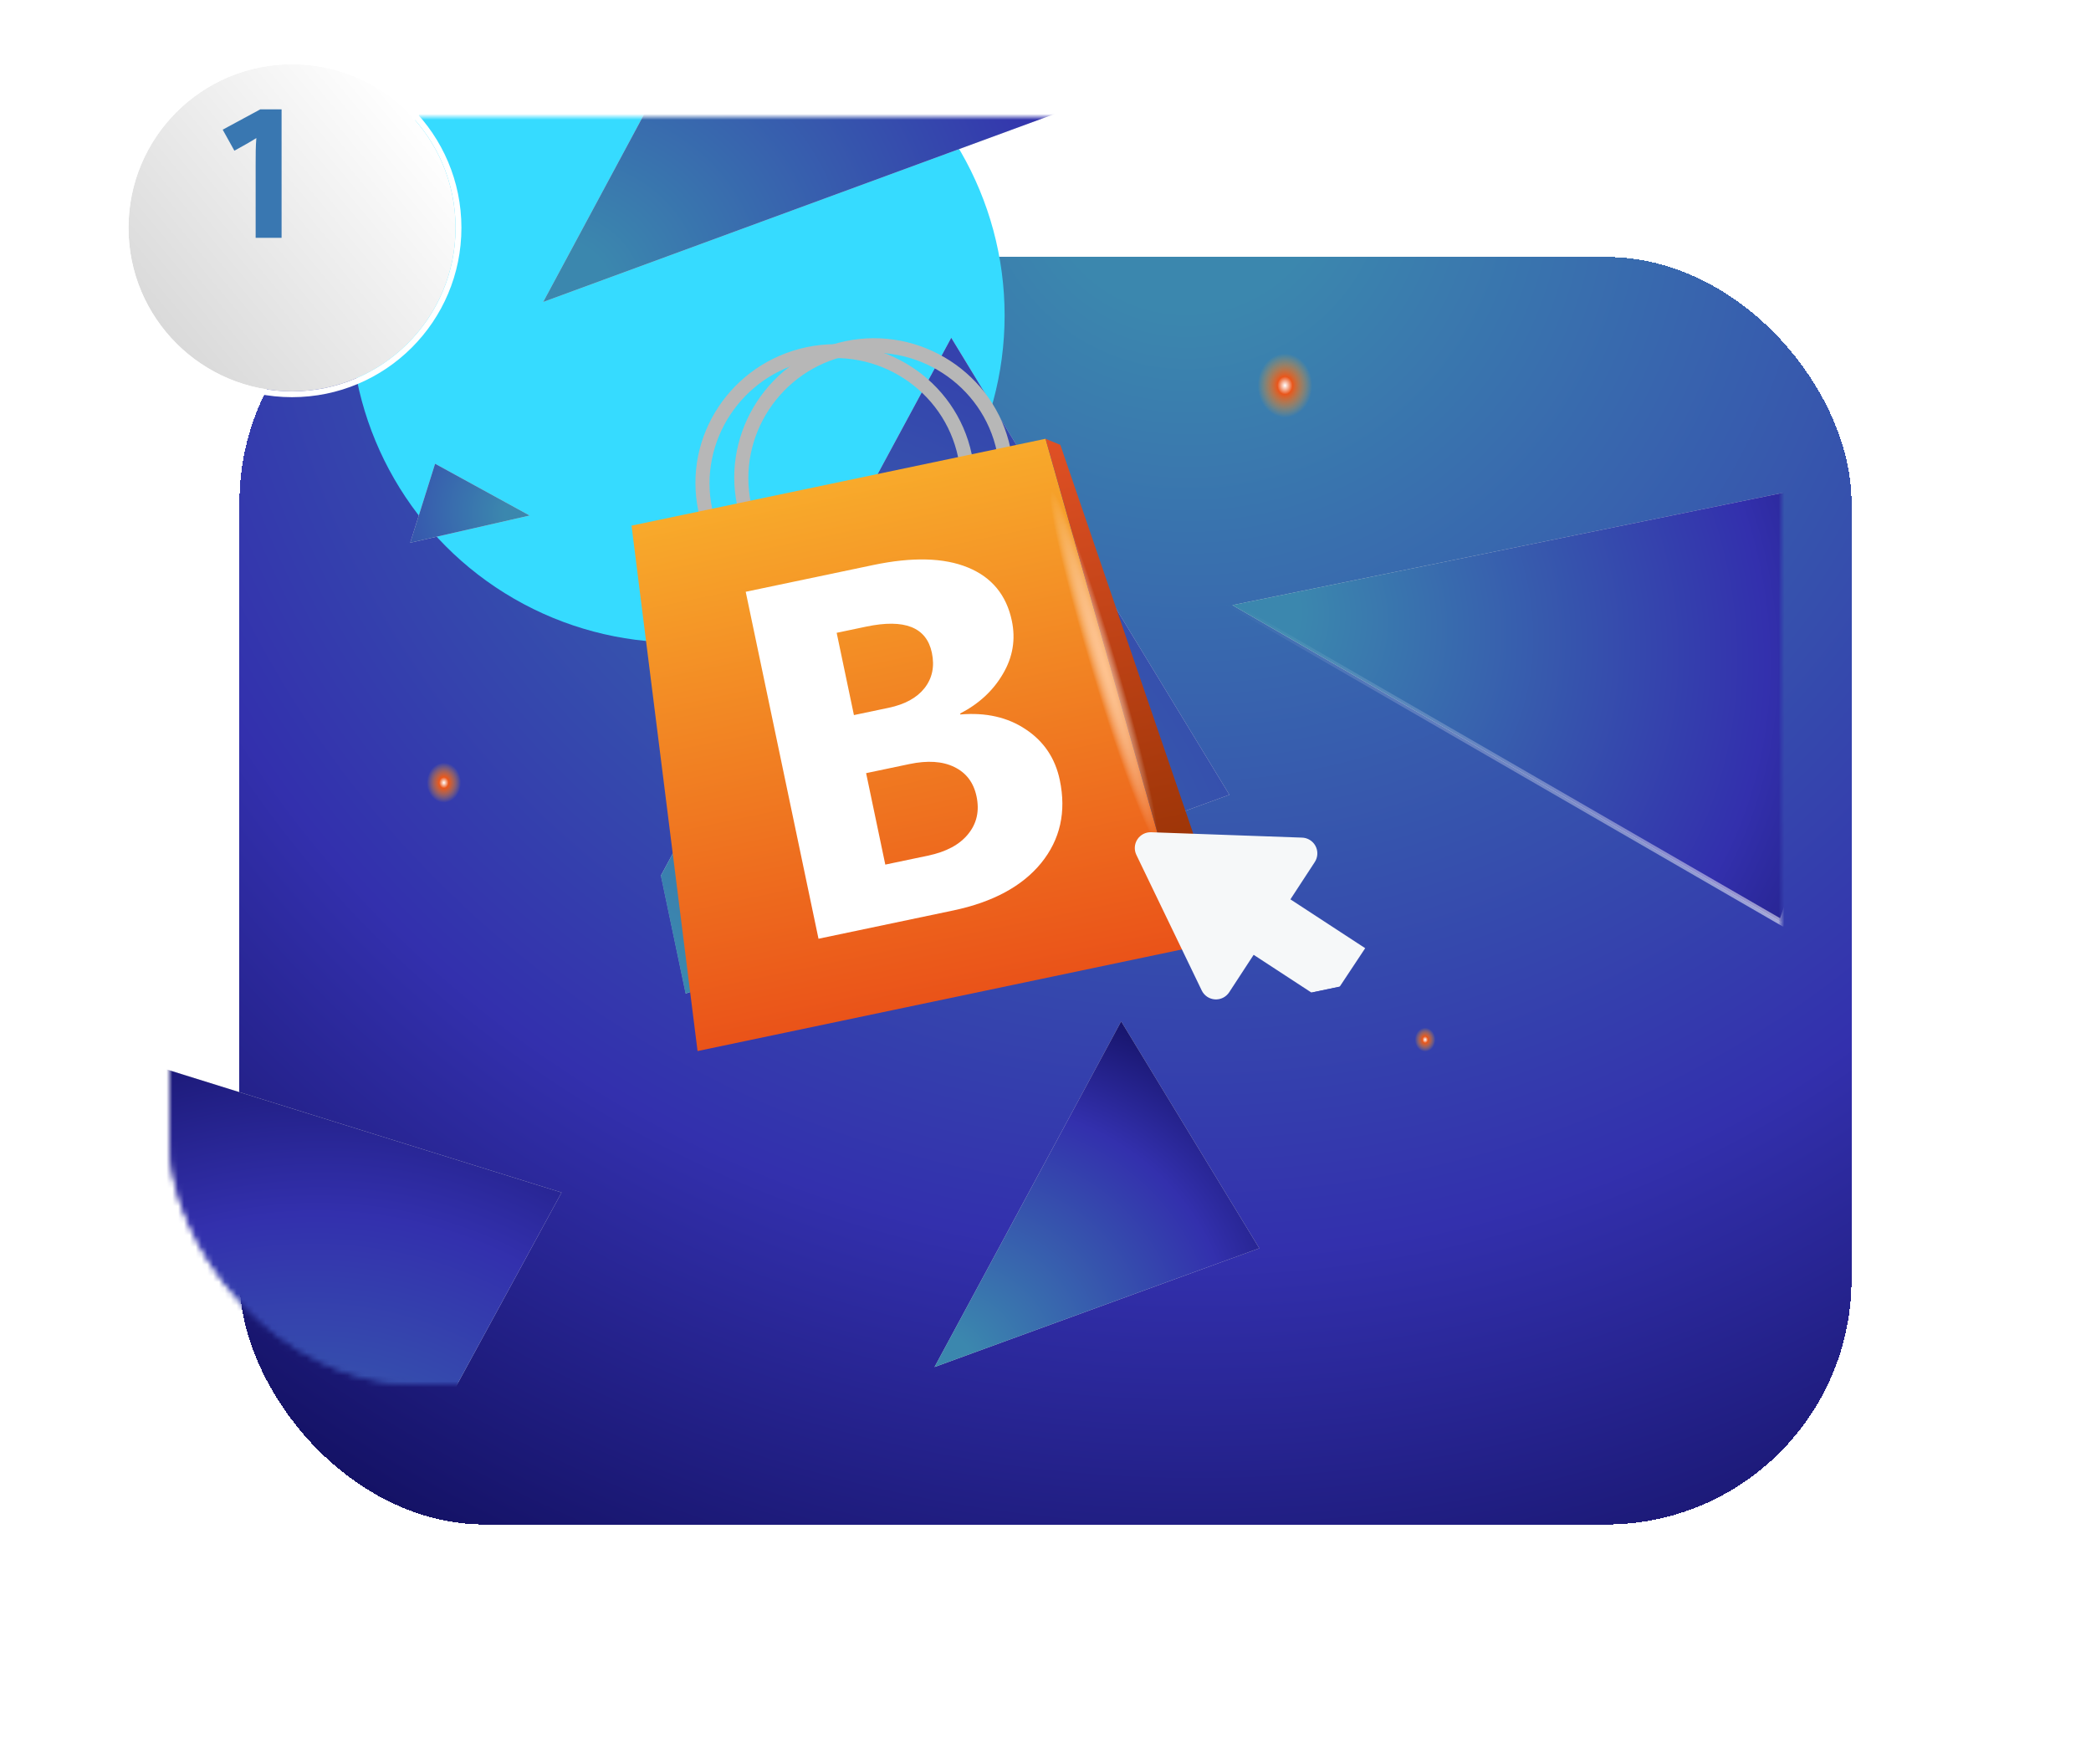
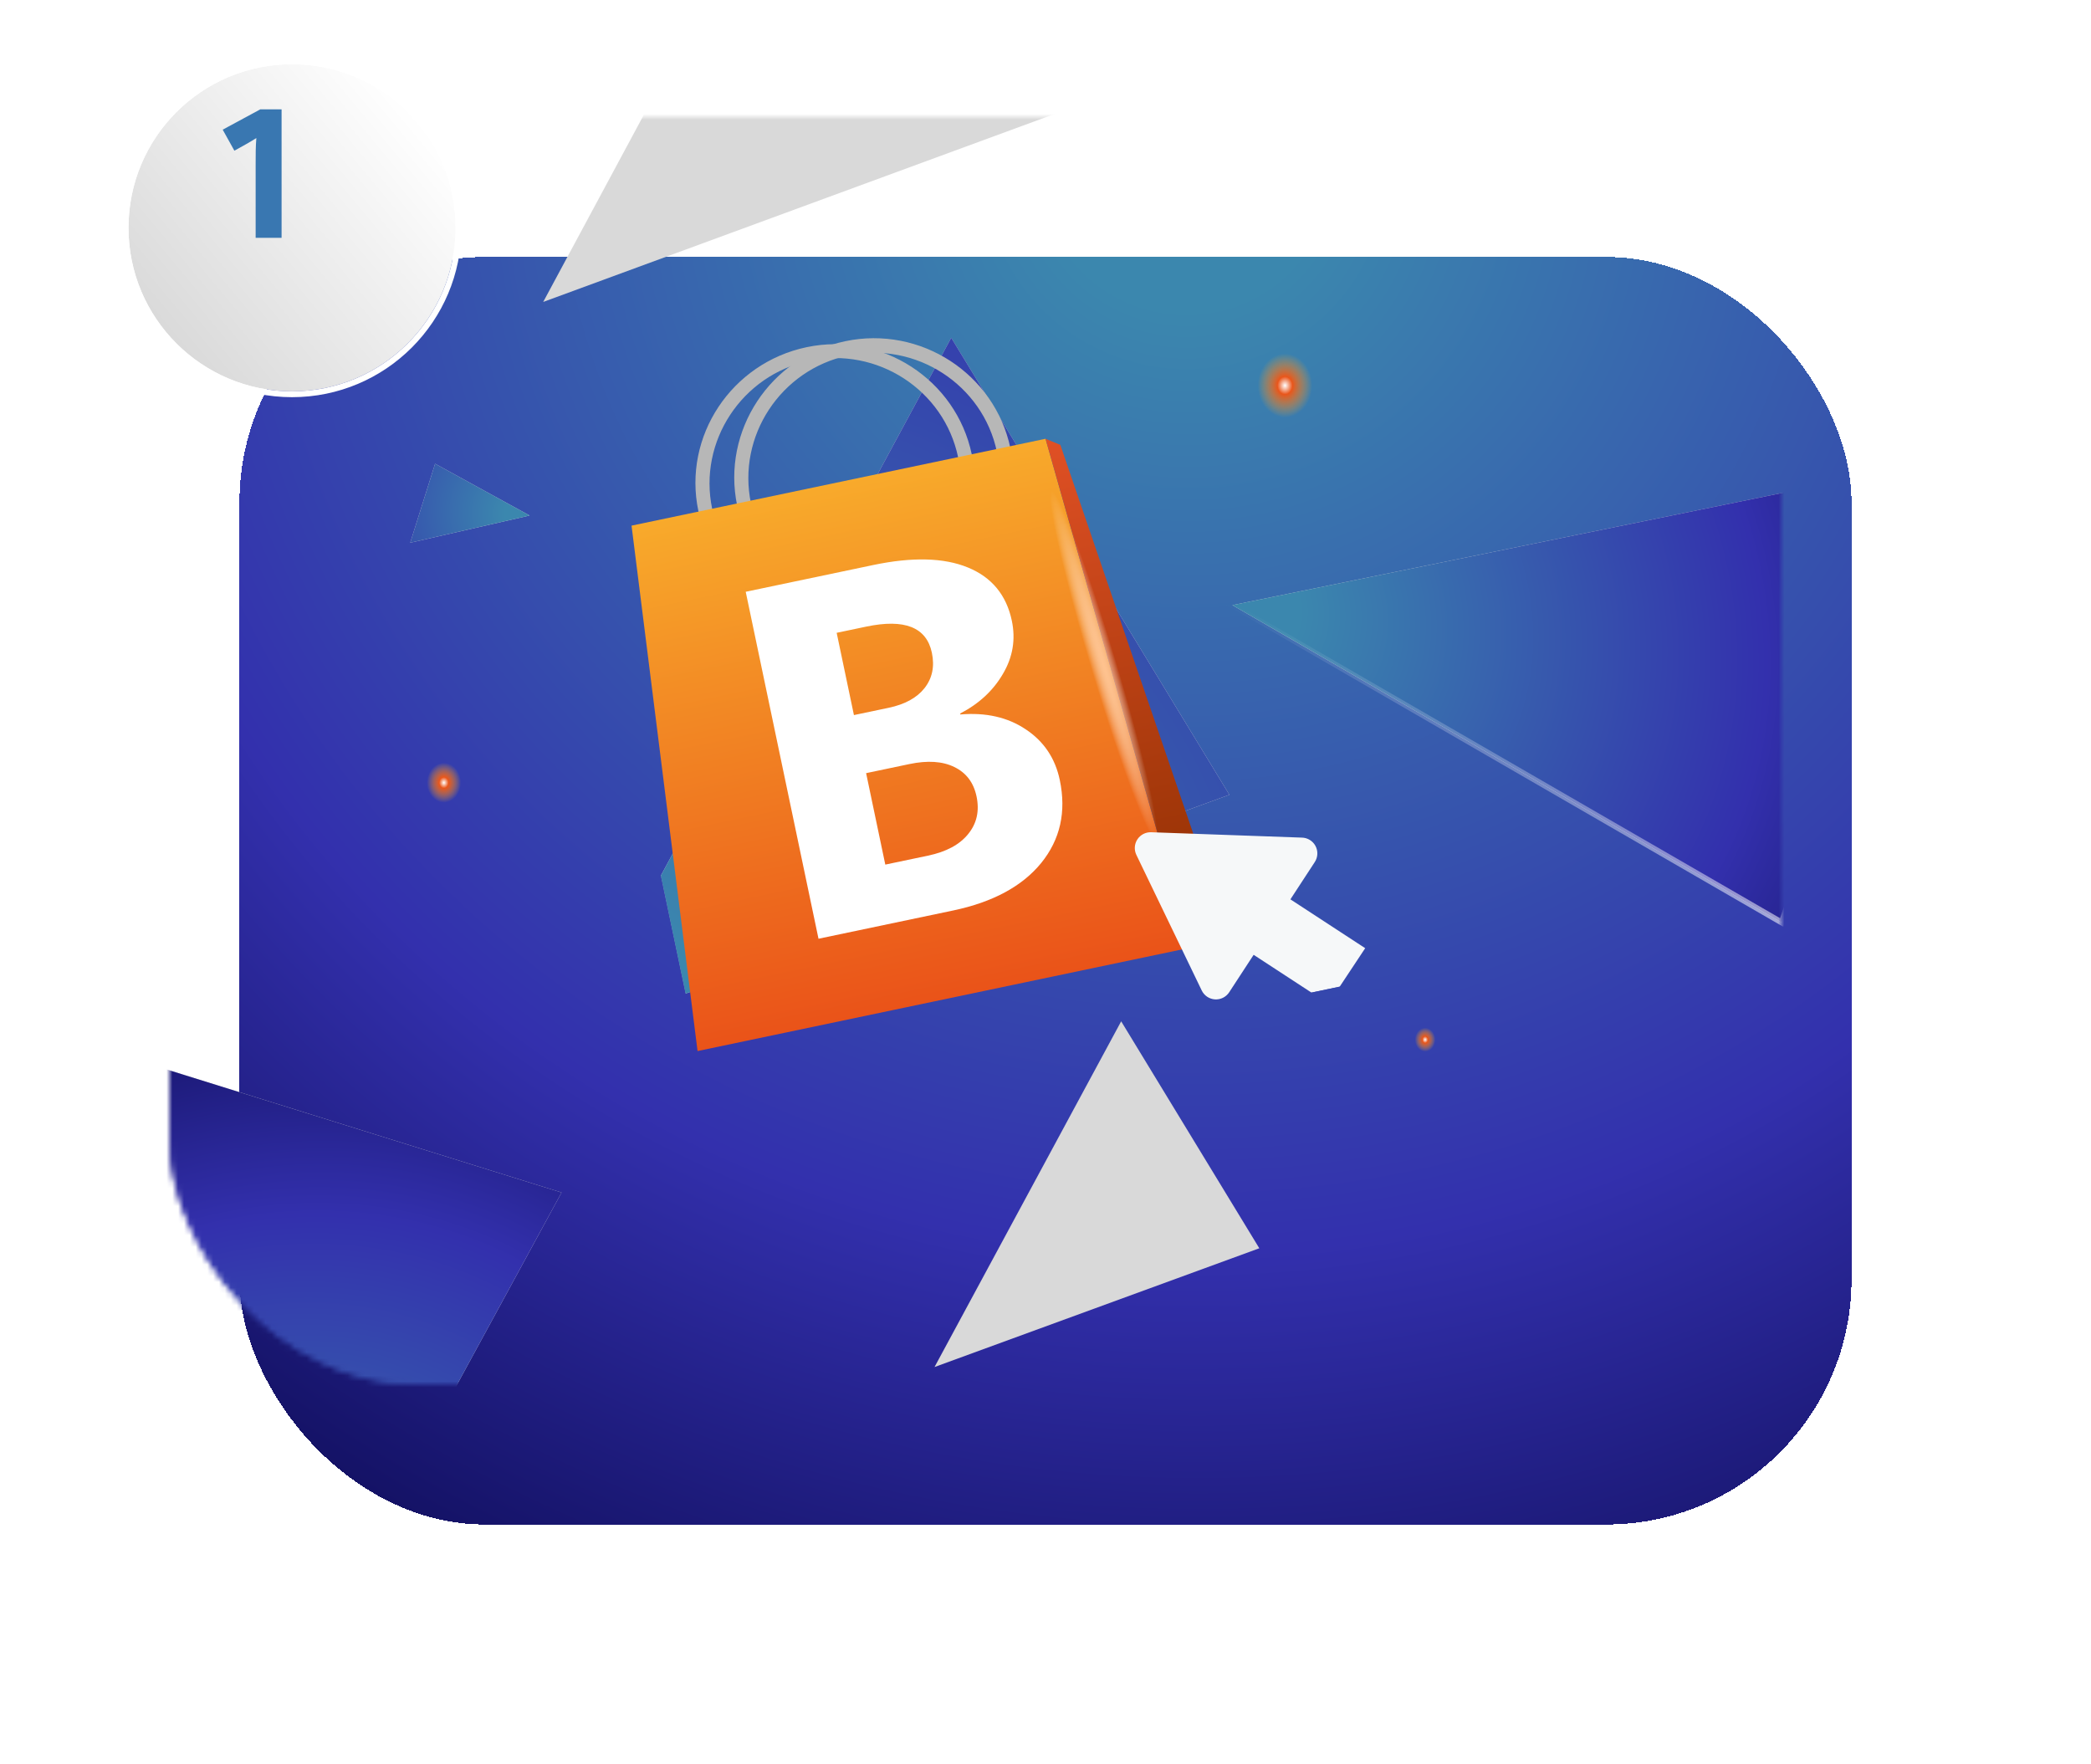
<svg xmlns="http://www.w3.org/2000/svg" width="358" height="302" viewBox="0 0 358 302" fill="none">
  <g filter="url(#filter0_d_742_412)">
    <rect x="29" y="20" width="276" height="217" rx="42" fill="url(#paint0_linear_742_412)" shape-rendering="crispEdges" />
    <rect x="29" y="20" width="276" height="217" rx="42" fill="url(#paint1_radial_742_412)" shape-rendering="crispEdges" />
    <rect x="28.5" y="19.5" width="277" height="218" rx="42.5" stroke="url(#paint2_linear_742_412)" shape-rendering="crispEdges" />
  </g>
  <mask id="mask0_742_412" style="mask-type:alpha" maskUnits="userSpaceOnUse" x="29" y="20" width="276" height="217">
    <rect x="29" y="20" width="276" height="217" rx="42" fill="url(#paint3_linear_742_412)" />
    <rect x="29" y="20" width="276" height="217" rx="42" fill="url(#paint4_radial_742_412)" />
  </mask>
  <g mask="url(#mask0_742_412)">
    <g filter="url(#filter1_f_742_412)">
-       <circle cx="116" cy="54" r="56" fill="#36DBFF" />
-     </g>
+       </g>
    <g clip-path="url(#clip0_742_412)">
      <path d="M142.01 195.651L131.97 197.757C132.34 199.337 133.023 200.473 134.018 201.165C135.014 201.857 136.225 202.054 137.65 201.755C139.252 201.419 140.613 200.581 141.733 199.241L142.183 201.385C141.124 202.557 139.567 203.358 137.512 203.79C135.503 204.211 133.789 203.897 132.371 202.848C130.95 201.789 129.994 200.086 129.501 197.738C129.036 195.519 129.282 193.583 130.239 191.929C131.205 190.263 132.617 189.235 134.478 188.845C136.339 188.454 137.905 188.756 139.177 189.749C140.448 190.741 141.309 192.31 141.758 194.454L142.01 195.651ZM139.271 194.206C138.985 192.889 138.45 191.931 137.667 191.33C136.893 190.727 135.951 190.542 134.84 190.775C133.766 191 132.935 191.576 132.346 192.504C131.758 193.432 131.507 194.536 131.592 195.817L139.271 194.206ZM186.66 178.246L183.396 186.46L189.567 192.52L186.915 193.076L183.154 189.04C182.918 188.789 182.634 188.471 182.301 188.085L182.246 188.097C182.217 188.19 182.076 188.598 181.821 189.32L179.944 194.539L177.32 195.09L180.7 187.084L174.537 180.789L177.189 180.233L180.961 184.529C181.241 184.848 181.518 185.178 181.792 185.517L181.847 185.506L184.146 178.773L186.66 178.246ZM226.638 182.592L226.583 182.603L228.391 191.221L226.113 191.699L221.747 170.885L224.024 170.408L224.55 172.914L224.605 172.902C225.328 170.773 226.768 169.483 228.925 169.031C230.758 168.646 232.323 168.986 233.619 170.052C234.914 171.107 235.786 172.708 236.236 174.851C236.736 177.237 236.558 179.27 235.703 180.952C234.845 182.624 233.413 183.67 231.404 184.092C229.561 184.478 227.973 183.978 226.638 182.592ZM225.376 176.854L225.794 178.844C226.041 180.023 226.631 180.946 227.564 181.613C228.503 182.268 229.561 182.473 230.737 182.226C232.116 181.937 233.084 181.181 233.639 179.96C234.204 178.737 234.289 177.183 233.894 175.299C233.561 173.712 232.934 172.545 232.014 171.798C231.094 171.051 230.009 170.809 228.759 171.071C227.435 171.349 226.468 172.036 225.857 173.133C225.245 174.221 225.084 175.461 225.376 176.854ZM278.787 161.332C278.324 161.109 277.718 161.076 276.968 161.233C275.996 161.437 275.278 162.068 274.814 163.125C274.358 164.179 274.297 165.5 274.63 167.087L276.155 174.355L273.877 174.833L270.886 160.576L273.164 160.098L273.78 163.036L273.836 163.024C273.949 161.954 274.281 161.07 274.831 160.374C275.379 159.668 276.064 159.228 276.888 159.055C277.481 158.931 277.948 158.901 278.29 158.965L278.787 161.332ZM325.849 157.083L315.809 159.19C316.179 160.769 316.862 161.905 317.858 162.597C318.854 163.289 320.064 163.486 321.49 163.187C323.092 162.851 324.453 162.013 325.573 160.673L326.023 162.817C324.964 163.989 323.407 164.79 321.352 165.222C319.343 165.643 317.629 165.329 316.21 164.28C314.79 163.221 313.833 161.518 313.341 159.17C312.875 156.951 313.121 155.015 314.079 153.361C315.044 151.695 316.457 150.667 318.318 150.277C320.178 149.886 321.745 150.188 323.016 151.181C324.287 152.174 325.148 153.742 325.598 155.886L325.849 157.083ZM323.11 155.638C322.824 154.322 322.29 153.363 321.507 152.762C320.733 152.159 319.79 151.974 318.679 152.207C317.605 152.432 316.774 153.009 316.186 153.936C315.598 154.864 315.346 155.968 315.431 157.249L323.11 155.638ZM362.134 155.779L361.62 153.329C363.054 153.987 364.516 154.16 366.006 153.848C368.004 153.428 368.864 152.551 368.584 151.214C368.504 150.833 368.349 150.532 368.119 150.309C367.897 150.074 367.615 149.886 367.276 149.744C366.946 149.6 366.565 149.491 366.133 149.417C365.71 149.331 365.254 149.248 364.762 149.167C364.082 149.048 363.472 148.914 362.938 148.764C362.412 148.604 361.954 148.399 361.563 148.152C361.179 147.893 360.863 147.577 360.612 147.203C360.367 146.828 360.189 146.367 360.074 145.819C359.934 145.151 359.962 144.53 360.16 143.955C360.357 143.371 360.674 142.854 361.112 142.404C361.547 141.944 362.07 141.558 362.68 141.246C363.302 140.932 363.959 140.702 364.653 140.556C365.883 140.298 367.03 140.28 368.091 140.503L368.576 142.814C367.387 142.347 366.111 142.256 364.75 142.541C364.324 142.631 363.951 142.763 363.631 142.936C363.307 143.101 363.039 143.298 362.827 143.526C362.622 143.753 362.477 144.007 362.39 144.287C362.313 144.555 362.303 144.838 362.365 145.135C362.443 145.506 362.574 145.803 362.755 146.027C362.947 146.248 363.193 146.429 363.492 146.57C363.794 146.71 364.144 146.821 364.549 146.9C364.952 146.981 365.41 147.064 365.92 147.151C366.601 147.26 367.218 147.392 367.772 147.547C368.325 147.693 368.81 147.891 369.231 148.142C369.648 148.384 369.995 148.694 370.267 149.073C370.549 149.45 370.751 149.926 370.871 150.501C371.019 151.207 370.989 151.853 370.783 152.439C370.589 153.022 370.267 153.54 369.82 153.992C369.373 154.445 368.829 154.825 368.189 155.134C367.549 155.443 366.857 155.675 366.118 155.83C364.653 156.137 363.326 156.12 362.134 155.779ZM406.636 146.443L406.122 143.993C407.555 144.652 409.016 144.825 410.507 144.512C412.507 144.092 413.367 143.214 413.086 141.878C413.007 141.497 412.852 141.195 412.622 140.972C412.397 140.738 412.118 140.55 411.779 140.408C411.449 140.264 411.067 140.155 410.636 140.081C410.212 139.995 409.754 139.912 409.265 139.83C408.582 139.712 407.975 139.578 407.441 139.428C406.915 139.267 406.456 139.063 406.065 138.816C405.682 138.557 405.363 138.241 405.112 137.868C404.87 137.492 404.691 137.03 404.576 136.483C404.436 135.814 404.464 135.193 404.663 134.619C404.86 134.035 405.177 133.518 405.614 133.067C406.047 132.608 406.572 132.222 407.182 131.91C407.802 131.596 408.459 131.366 409.153 131.22C410.386 130.962 411.532 130.944 412.594 131.167L413.079 133.478C411.889 133.011 410.613 132.92 409.253 133.205C408.826 133.295 408.453 133.426 408.131 133.6C407.809 133.765 407.541 133.961 407.327 134.19C407.125 134.417 406.98 134.67 406.893 134.95C406.813 135.219 406.805 135.502 406.868 135.799C406.945 136.17 407.075 136.467 407.258 136.691C407.45 136.912 407.696 137.093 407.995 137.233C408.294 137.374 408.646 137.485 409.049 137.565C409.454 137.644 409.91 137.728 410.423 137.814C411.102 137.924 411.718 138.056 412.273 138.211C412.825 138.357 413.312 138.555 413.731 138.806C414.151 139.048 414.495 139.358 414.768 139.737C415.05 140.114 415.251 140.59 415.372 141.166C415.52 141.871 415.492 142.516 415.286 143.102C415.089 143.686 414.767 144.204 414.323 144.656C413.876 145.108 413.332 145.489 412.692 145.798C412.051 146.107 411.36 146.339 410.618 146.494C409.156 146.801 407.829 146.784 406.636 146.443Z" fill="white" />
      <path d="M247.165 148.187L236.785 150.365L235.712 145.248L235.573 145.277C234.026 149.769 230.915 152.504 226.24 153.485C222.792 154.209 219.868 153.805 217.469 152.273C215.088 150.714 213.554 148.298 212.868 145.026C211.417 138.111 214.664 133.264 222.61 130.482L231.991 127.169C231.173 123.271 228.658 121.764 224.446 122.648C220.211 123.536 216.449 125.646 213.161 128.976L211.423 120.692C212.785 119.583 214.722 118.45 217.234 117.293C219.769 116.131 222.124 115.322 224.3 114.866C234.437 112.739 240.569 116.746 242.696 126.886L247.165 148.187ZM233.817 135.871L233.313 133.469L227.031 135.659C223.564 136.871 222.12 138.858 222.7 141.619C222.963 142.872 223.607 143.815 224.634 144.447C225.679 145.051 226.942 145.199 228.423 144.888C230.483 144.456 232.013 143.396 233.012 141.708C234.006 139.998 234.274 138.052 233.817 135.871ZM273.638 115.78C272.168 115.337 270.553 115.301 268.794 115.669C266.41 116.17 264.732 117.442 263.76 119.487C262.783 121.509 262.611 124.028 263.243 127.045L266.814 144.065L255.844 146.366L248.367 110.725L259.337 108.424L260.724 115.037L260.863 115.008C261.586 109.817 264.204 106.749 268.717 105.802C269.875 105.559 270.807 105.509 271.513 105.651L273.638 115.78ZM313.75 134.218L303.37 136.396L302.297 131.279L302.158 131.308C300.611 135.8 297.5 138.536 292.825 139.516C289.377 140.24 286.453 139.836 284.054 138.304C281.672 136.745 280.139 134.329 279.452 131.057C278.002 124.142 281.249 119.295 289.195 116.513L298.576 113.201C297.758 109.302 295.243 107.795 291.031 108.679C286.796 109.567 283.034 111.677 279.746 115.007L278.008 106.724C279.37 105.614 281.307 104.481 283.819 103.324C286.354 102.162 288.709 101.353 290.885 100.897C301.022 98.77 307.154 102.777 309.281 112.917L313.75 134.218ZM300.402 121.902L299.898 119.5L293.616 121.691C290.149 122.902 288.705 124.889 289.285 127.65C289.547 128.903 290.192 129.846 291.219 130.478C292.264 131.083 293.527 131.23 295.008 130.919C297.068 130.487 298.598 129.427 299.597 127.74C300.591 126.029 300.859 124.083 300.402 121.902ZM356.555 125.238L345.619 127.532L341.369 107.275C340.274 102.054 337.828 99.842 334.033 100.639C332.089 101.046 330.668 102.107 329.772 103.822C328.875 105.536 328.663 107.519 329.135 109.769L333.399 130.096L322.429 132.397L311.359 79.632L322.329 77.331L327.032 99.746L327.17 99.716C328.994 95.046 332.208 92.228 336.814 91.261C344.868 89.572 349.918 93.6 351.963 103.345L356.555 125.238ZM382.393 120.726C376.468 121.969 371.456 121.288 367.356 118.684C363.278 116.051 360.639 111.881 359.442 106.173C358.205 100.279 358.997 95.304 361.818 91.248C364.637 87.169 369.043 84.5 375.036 83.243C380.937 82.005 385.916 82.704 389.973 85.342C394.025 87.956 396.625 92.001 397.774 97.477C399.016 103.394 398.262 108.433 395.51 112.596C392.782 116.754 388.41 119.463 382.393 120.726ZM376.595 91.709C374.002 92.253 372.177 93.569 371.116 95.657C370.057 97.744 369.869 100.424 370.556 103.696C371.992 110.541 375.464 113.386 380.972 112.23C386.226 111.128 388.114 107.062 386.639 100.031C385.242 93.372 381.894 90.598 376.595 91.709ZM419.702 111.99L408.732 114.292L397.662 61.526L408.633 59.225L419.702 111.99ZM464.556 102.58L451.398 105.341L436.337 90.041L436.197 90.07L439.906 107.752L428.938 110.053L417.868 57.287L428.836 54.986L435.883 88.574L436.023 88.544L443.158 69.86L456.176 67.129L446.947 86.543L464.556 102.58ZM498.299 95.501L487.919 97.679L486.845 92.563L486.708 92.591C485.161 97.083 482.051 99.818 477.375 100.799C473.927 101.523 471.001 101.119 468.604 99.587C466.221 98.028 464.687 95.612 464.001 92.341C462.55 85.426 465.799 80.578 473.744 77.796L483.127 74.484C482.309 70.585 479.793 69.078 475.582 69.962C471.344 70.851 467.583 72.96 464.296 76.29L462.558 68.007C463.918 66.897 465.856 65.764 468.369 64.607C470.904 63.445 473.258 62.637 475.434 62.18C485.57 60.054 491.703 64.06 493.83 74.2L498.299 95.501ZM484.952 83.185L484.448 80.783L478.165 82.974C474.698 84.186 473.255 86.172 473.834 88.933C474.097 90.186 474.742 91.129 475.768 91.761C476.813 92.366 478.076 92.513 479.557 92.202C481.617 91.77 483.146 90.71 484.145 89.023C485.14 87.312 485.41 85.366 484.952 83.185Z" fill="white" />
      <g filter="url(#filter2_f_742_412)">
        <path d="M98.518 177.01L210.484 136.071L162.862 57.832L98.518 177.01Z" fill="#D9D9D9" />
        <path d="M98.518 177.01L210.484 136.071L162.862 57.832L98.518 177.01Z" fill="url(#paint5_radial_742_412)" />
      </g>
      <path d="M147.832 105.806C134.966 108.505 122.246 100.255 119.564 87.472C116.883 74.689 125.239 62.138 138.104 59.439C150.97 56.74 163.69 64.991 166.372 77.773C169.054 90.556 160.697 103.107 147.832 105.806ZM138.592 61.764C127.013 64.193 119.514 75.593 121.928 87.097C124.341 98.602 135.79 106.027 147.368 103.598C158.947 101.169 166.446 89.769 164.033 78.264C161.619 66.76 150.171 59.334 138.592 61.764Z" fill="#B7B7B7" />
      <path d="M154.479 104.897C141.614 107.597 128.893 99.346 126.212 86.563C123.53 73.781 131.862 61.114 144.727 58.415C157.593 55.716 170.313 63.966 172.995 76.749C175.676 89.531 167.345 102.198 154.479 104.897ZM145.239 60.855C133.661 63.284 126.162 74.684 128.575 86.189C130.989 97.693 142.437 105.119 154.016 102.689C165.595 100.26 173.094 88.86 170.68 77.356C168.266 65.851 156.818 58.426 145.239 60.855Z" fill="#B7B7B7" />
      <path d="M203.754 162.256L119.428 179.947L108.126 89.992L179.003 75.123L203.754 162.256Z" fill="url(#paint6_linear_742_412)" />
      <path d="M203.755 162.256L207.78 152.919L181.543 76.168L179.004 75.123L203.755 162.256Z" fill="url(#paint7_linear_742_412)" />
      <path d="M140.136 160.718L127.674 101.317L149.498 96.738C156.188 95.335 161.585 95.471 165.691 97.147C169.796 98.823 172.312 101.87 173.239 106.288C173.911 109.492 173.399 112.526 171.7 115.39C170.031 118.249 167.594 120.504 164.39 122.157L164.425 122.322C168.8 121.952 172.527 122.799 175.609 124.863C178.717 126.921 180.663 129.814 181.445 133.542C182.586 138.982 181.528 143.716 178.27 147.744C175.006 151.745 169.974 154.458 163.173 155.885L140.136 160.718ZM143.246 108.342L146.201 122.426L152.138 121.181C154.925 120.596 156.975 119.474 158.285 117.815C159.618 116.123 160.038 114.103 159.546 111.756C158.63 107.393 154.884 105.901 148.306 107.281L143.246 108.342ZM148.287 132.368L151.572 148.026L158.889 146.491C162.01 145.836 164.298 144.607 165.753 142.802C167.236 140.992 167.717 138.844 167.195 136.359C166.697 133.984 165.428 132.304 163.388 131.319C161.376 130.328 158.809 130.161 155.687 130.815L148.287 132.368Z" fill="white" />
    </g>
    <g style="mix-blend-mode:color-dodge">
      <ellipse cx="185.011" cy="120.376" rx="24.5" ry="43.5" transform="rotate(-4.74 185.011 120.376)" fill="url(#paint8_radial_742_412)" />
    </g>
    <g clip-path="url(#clip1_742_412)">
      <g filter="url(#filter3_d_742_412)">
        <path d="M233.735 158.337L220.931 149.974L225.113 143.572C225.375 143.165 225.523 142.695 225.541 142.211C225.56 141.727 225.448 141.247 225.218 140.821C224.987 140.395 224.646 140.039 224.231 139.79C223.816 139.541 223.341 139.407 222.857 139.404L197.085 138.485C196.62 138.469 196.159 138.573 195.746 138.788C195.333 139.002 194.983 139.319 194.729 139.709C194.474 140.098 194.325 140.547 194.294 141.011C194.264 141.475 194.354 141.939 194.555 142.359L205.754 165.588C205.964 166.019 206.285 166.386 206.683 166.652C207.081 166.918 207.543 167.074 208.022 167.103C208.5 167.132 208.977 167.033 209.405 166.817C209.832 166.601 210.195 166.275 210.455 165.873L214.636 159.471L227.44 167.834L233.735 158.337Z" fill="#F6F8F9" />
      </g>
    </g>
    <g style="mix-blend-mode:screen">
      <circle cx="76" cy="134" r="5" fill="url(#paint9_radial_742_412)" />
    </g>
    <g style="mix-blend-mode:screen">
      <circle cx="244" cy="178" r="3" fill="url(#paint10_radial_742_412)" />
    </g>
    <g style="mix-blend-mode:screen">
      <circle cx="220" cy="66" r="8" fill="url(#paint11_radial_742_412)" />
    </g>
    <path d="M211 103.605L305.048 157.94L331.904 78.932L211 103.605Z" fill="#D9D9D9" />
    <path d="M211 103.605L305.048 157.94L331.904 78.932L211 103.605Z" fill="url(#paint12_radial_742_412)" />
    <path d="M211 103.605L305.048 157.94L331.904 78.932L211 103.605Z" stroke="url(#paint13_linear_742_412)" />
    <g filter="url(#filter4_f_742_412)">
      <path d="M160 234.044L215.606 213.712L191.955 174.857L160 234.044Z" fill="#D9D9D9" />
-       <path d="M160 234.044L215.606 213.712L191.955 174.857L160 234.044Z" fill="url(#paint14_radial_742_412)" />
    </g>
    <g filter="url(#filter5_f_742_412)">
      <path d="M90.675 88.259L74.491 79.395L70.236 92.918L90.675 88.259Z" fill="#D9D9D9" />
      <path d="M90.675 88.259L74.491 79.395L70.236 92.918L90.675 88.259Z" fill="url(#paint15_radial_742_412)" />
    </g>
    <g filter="url(#filter6_f_742_412)">
      <path d="M44.234 299.575L96.144 204.167L16.474 179.342L44.234 299.575Z" fill="#D9D9D9" />
      <path d="M44.234 299.575L96.144 204.167L16.474 179.342L44.234 299.575Z" fill="url(#paint16_radial_742_412)" />
    </g>
    <g filter="url(#filter7_f_742_412)">
      <path d="M93.001 51.695L194.948 14.224L151.44 -56.985L93.001 51.695Z" fill="#D9D9D9" />
-       <path d="M93.001 51.695L194.948 14.224L151.44 -56.985L93.001 51.695Z" fill="url(#paint17_radial_742_412)" />
    </g>
  </g>
  <g filter="url(#filter8_d_742_412)">
    <path d="M73 31C73 46.464 60.464 59 45 59C29.536 59 17 46.464 17 31C17 15.536 29.536 3 45 3C60.464 3 73 15.536 73 31Z" fill="url(#paint18_linear_742_412)" />
  </g>
  <g filter="url(#filter9_d_742_412)">
    <path fill-rule="evenodd" clip-rule="evenodd" d="M74 31C74 47.016 61.016 60 45 60C28.984 60 16 47.016 16 31C16 14.984 28.984 2 45 2C61.016 2 74 14.984 74 31ZM45 59C60.464 59 73 46.464 73 31C73 15.536 60.464 3 45 3C29.536 3 17 15.536 17 31C17 46.464 29.536 59 45 59Z" fill="white" />
  </g>
  <path d="M43.769 40.72V28C43.769 26.4 43.769 25.08 43.889 23.64C43.249 24.04 42.689 24.36 42.209 24.64L40.129 25.8L38.129 22.2L44.569 18.72H48.209V40.72H43.769Z" fill="#3977B1" />
  <defs>
    <filter id="filter0_d_742_412" x="0" y="3" width="358" height="299" filterUnits="userSpaceOnUse" color-interpolation-filters="sRGB">
      <feFlood flood-opacity="0" result="BackgroundImageFix" />
      <feColorMatrix in="SourceAlpha" type="matrix" values="0 0 0 0 0 0 0 0 0 0 0 0 0 0 0 0 0 0 127 0" result="hardAlpha" />
      <feOffset dx="12" dy="24" />
      <feGaussianBlur stdDeviation="20" />
      <feComposite in2="hardAlpha" operator="out" />
      <feColorMatrix type="matrix" values="0 0 0 0 0 0 0 0 0 0 0 0 0 0 0 0 0 0 0.45 0" />
      <feBlend mode="normal" in2="BackgroundImageFix" result="effect1_dropShadow_742_412" />
      <feBlend mode="normal" in="SourceGraphic" in2="effect1_dropShadow_742_412" result="shape" />
    </filter>
    <filter id="filter1_f_742_412" x="-55" y="-117" width="342" height="342" filterUnits="userSpaceOnUse" color-interpolation-filters="sRGB">
      <feFlood flood-opacity="0" result="BackgroundImageFix" />
      <feBlend mode="normal" in="SourceGraphic" in2="BackgroundImageFix" result="shape" />
      <feGaussianBlur stdDeviation="57.5" result="effect1_foregroundBlur_742_412" />
    </filter>
    <filter id="filter2_f_742_412" x="94.518" y="53.832" width="119.967" height="127.178" filterUnits="userSpaceOnUse" color-interpolation-filters="sRGB">
      <feFlood flood-opacity="0" result="BackgroundImageFix" />
      <feBlend mode="normal" in="SourceGraphic" in2="BackgroundImageFix" result="shape" />
      <feGaussianBlur stdDeviation="2" result="effect1_foregroundBlur_742_412" />
    </filter>
    <filter id="filter3_d_742_412" x="190.289" y="138.484" width="47.445" height="37.35" filterUnits="userSpaceOnUse" color-interpolation-filters="sRGB">
      <feFlood flood-opacity="0" result="BackgroundImageFix" />
      <feColorMatrix in="SourceAlpha" type="matrix" values="0 0 0 0 0 0 0 0 0 0 0 0 0 0 0 0 0 0 127 0" result="hardAlpha" />
      <feOffset dy="4" />
      <feGaussianBlur stdDeviation="2" />
      <feComposite in2="hardAlpha" operator="out" />
      <feColorMatrix type="matrix" values="0 0 0 0 0 0 0 0 0 0 0 0 0 0 0 0 0 0 0.25 0" />
      <feBlend mode="normal" in2="BackgroundImageFix" result="effect1_dropShadow_742_412" />
      <feBlend mode="normal" in="SourceGraphic" in2="effect1_dropShadow_742_412" result="shape" />
    </filter>
    <filter id="filter4_f_742_412" x="156" y="170.856" width="63.605" height="67.187" filterUnits="userSpaceOnUse" color-interpolation-filters="sRGB">
      <feFlood flood-opacity="0" result="BackgroundImageFix" />
      <feBlend mode="normal" in="SourceGraphic" in2="BackgroundImageFix" result="shape" />
      <feGaussianBlur stdDeviation="2" result="effect1_foregroundBlur_742_412" />
    </filter>
    <filter id="filter5_f_742_412" x="66.236" y="75.395" width="28.439" height="21.523" filterUnits="userSpaceOnUse" color-interpolation-filters="sRGB">
      <feFlood flood-opacity="0" result="BackgroundImageFix" />
      <feBlend mode="normal" in="SourceGraphic" in2="BackgroundImageFix" result="shape" />
      <feGaussianBlur stdDeviation="2" result="effect1_foregroundBlur_742_412" />
    </filter>
    <filter id="filter6_f_742_412" x="12.475" y="175.342" width="87.67" height="128.233" filterUnits="userSpaceOnUse" color-interpolation-filters="sRGB">
      <feFlood flood-opacity="0" result="BackgroundImageFix" />
      <feBlend mode="normal" in="SourceGraphic" in2="BackgroundImageFix" result="shape" />
      <feGaussianBlur stdDeviation="2" result="effect1_foregroundBlur_742_412" />
    </filter>
    <filter id="filter7_f_742_412" x="89" y="-60.985" width="109.947" height="116.68" filterUnits="userSpaceOnUse" color-interpolation-filters="sRGB">
      <feFlood flood-opacity="0" result="BackgroundImageFix" />
      <feBlend mode="normal" in="SourceGraphic" in2="BackgroundImageFix" result="shape" />
      <feGaussianBlur stdDeviation="2" result="effect1_foregroundBlur_742_412" />
    </filter>
    <filter id="filter8_d_742_412" x="12" y="1" width="76" height="76" filterUnits="userSpaceOnUse" color-interpolation-filters="sRGB">
      <feFlood flood-opacity="0" result="BackgroundImageFix" />
      <feColorMatrix in="SourceAlpha" type="matrix" values="0 0 0 0 0 0 0 0 0 0 0 0 0 0 0 0 0 0 127 0" result="hardAlpha" />
      <feOffset dx="5" dy="8" />
      <feGaussianBlur stdDeviation="5" />
      <feComposite in2="hardAlpha" operator="out" />
      <feColorMatrix type="matrix" values="0 0 0 0 0 0 0 0 0 0 0 0 0 0 0 0 0 0 0.25 0" />
      <feBlend mode="normal" in2="BackgroundImageFix" result="effect1_dropShadow_742_412" />
      <feBlend mode="normal" in="SourceGraphic" in2="effect1_dropShadow_742_412" result="shape" />
    </filter>
    <filter id="filter9_d_742_412" x="11" y="0" width="78" height="78" filterUnits="userSpaceOnUse" color-interpolation-filters="sRGB">
      <feFlood flood-opacity="0" result="BackgroundImageFix" />
      <feColorMatrix in="SourceAlpha" type="matrix" values="0 0 0 0 0 0 0 0 0 0 0 0 0 0 0 0 0 0 127 0" result="hardAlpha" />
      <feOffset dx="5" dy="8" />
      <feGaussianBlur stdDeviation="5" />
      <feComposite in2="hardAlpha" operator="out" />
      <feColorMatrix type="matrix" values="0 0 0 0 0 0 0 0 0 0 0 0 0 0 0 0 0 0 0.25 0" />
      <feBlend mode="normal" in2="BackgroundImageFix" result="effect1_dropShadow_742_412" />
      <feBlend mode="normal" in="SourceGraphic" in2="effect1_dropShadow_742_412" result="shape" />
    </filter>
    <linearGradient id="paint0_linear_742_412" x1="167" y1="20" x2="167" y2="237" gradientUnits="userSpaceOnUse">
      <stop stop-color="white" />
      <stop offset="1" stop-color="#B4B4CF" />
    </linearGradient>
    <radialGradient id="paint1_radial_742_412" cx="0" cy="0" r="1" gradientUnits="userSpaceOnUse" gradientTransform="translate(191.219 4.349) rotate(108.867) scale(272.808 276.978)">
      <stop offset="0.086" stop-color="#3B87AE" />
      <stop offset="0.684" stop-color="#3330AD" />
      <stop offset="1" stop-color="#121061" />
    </radialGradient>
    <linearGradient id="paint2_linear_742_412" x1="53.5" y1="20" x2="143.5" y2="140.5" gradientUnits="userSpaceOnUse">
      <stop stop-color="white" />
      <stop offset="1" stop-color="white" stop-opacity="0" />
    </linearGradient>
    <linearGradient id="paint3_linear_742_412" x1="167" y1="20" x2="167" y2="237" gradientUnits="userSpaceOnUse">
      <stop stop-color="white" />
      <stop offset="1" stop-color="#B4B4CF" />
    </linearGradient>
    <radialGradient id="paint4_radial_742_412" cx="0" cy="0" r="1" gradientUnits="userSpaceOnUse" gradientTransform="translate(191.219 4.349) rotate(108.867) scale(272.808 276.978)">
      <stop offset="0.086" stop-color="#3B87AE" />
      <stop offset="0.684" stop-color="#3330AD" />
      <stop offset="1" stop-color="#121061" />
    </radialGradient>
    <radialGradient id="paint5_radial_742_412" cx="0" cy="0" r="1" gradientUnits="userSpaceOnUse" gradientTransform="translate(98.518 177.01) rotate(-16.735) scale(255.294 222.128)">
      <stop offset="0.086" stop-color="#3B87AE" />
      <stop offset="0.684" stop-color="#3330AD" />
      <stop offset="1" stop-color="#121061" />
    </radialGradient>
    <linearGradient id="paint6_linear_742_412" x1="161.582" y1="171.105" x2="143.018" y2="82.617" gradientUnits="userSpaceOnUse">
      <stop stop-color="#EA5319" />
      <stop offset="0.678" stop-color="#F38D25" />
      <stop offset="1" stop-color="#F8AA2B" />
    </linearGradient>
    <linearGradient id="paint7_linear_742_412" x1="203.529" y1="162.306" x2="184.964" y2="73.817" gradientUnits="userSpaceOnUse">
      <stop stop-color="#8D2E00" />
      <stop offset="0.71" stop-color="#C7461A" />
      <stop offset="1" stop-color="#E05025" />
    </linearGradient>
    <radialGradient id="paint8_radial_742_412" cx="0" cy="0" r="1" gradientUnits="userSpaceOnUse" gradientTransform="translate(189.513 114.351) rotate(78.041) scale(31.321 2.215)">
      <stop stop-color="#FFC28E" />
      <stop offset="1" stop-color="white" stop-opacity="0" />
    </radialGradient>
    <radialGradient id="paint9_radial_742_412" cx="0" cy="0" r="1" gradientUnits="userSpaceOnUse" gradientTransform="translate(76 134) rotate(90) scale(5 4.263)">
      <stop stop-color="white" />
      <stop offset="0.191" stop-color="#E9561B" />
      <stop offset="0.684" stop-color="#F8A92B" stop-opacity="0" />
    </radialGradient>
    <radialGradient id="paint10_radial_742_412" cx="0" cy="0" r="1" gradientUnits="userSpaceOnUse" gradientTransform="translate(244 178) rotate(90) scale(3 2.558)">
      <stop stop-color="white" />
      <stop offset="0.191" stop-color="#E9561B" />
      <stop offset="0.684" stop-color="#F8A92B" stop-opacity="0" />
    </radialGradient>
    <radialGradient id="paint11_radial_742_412" cx="0" cy="0" r="1" gradientUnits="userSpaceOnUse" gradientTransform="translate(220 66) rotate(90) scale(8 6.822)">
      <stop stop-color="white" />
      <stop offset="0.191" stop-color="#E9561B" />
      <stop offset="0.684" stop-color="#F8A92B" stop-opacity="0" />
    </radialGradient>
    <radialGradient id="paint12_radial_742_412" cx="0" cy="0" r="1" gradientUnits="userSpaceOnUse" gradientTransform="translate(211 103.605) rotate(29.66) scale(137.851 119.942)">
      <stop offset="0.086" stop-color="#3B87AE" />
      <stop offset="0.684" stop-color="#3330AD" />
      <stop offset="1" stop-color="#121061" />
    </radialGradient>
    <linearGradient id="paint13_linear_742_412" x1="251.605" y1="177.797" x2="263.974" y2="113.903" gradientUnits="userSpaceOnUse">
      <stop stop-color="white" />
      <stop offset="1" stop-color="white" stop-opacity="0" />
    </linearGradient>
    <radialGradient id="paint14_radial_742_412" cx="0" cy="0" r="1" gradientUnits="userSpaceOnUse" gradientTransform="translate(160 234.044) rotate(-20.441) scale(75.142 65.38)">
      <stop offset="0.086" stop-color="#3B87AE" />
      <stop offset="0.684" stop-color="#3330AD" />
      <stop offset="1" stop-color="#121061" />
    </radialGradient>
    <radialGradient id="paint15_radial_742_412" cx="0" cy="0" r="1" gradientUnits="userSpaceOnUse" gradientTransform="translate(90.675 88.259) rotate(-164.763) scale(50.449 43.895)">
      <stop offset="0.086" stop-color="#3B87AE" />
      <stop offset="0.684" stop-color="#3330AD" />
      <stop offset="1" stop-color="#121061" />
    </radialGradient>
    <radialGradient id="paint16_radial_742_412" cx="0" cy="0" r="1" gradientUnits="userSpaceOnUse" gradientTransform="translate(44.234 299.575) rotate(-61.806) scale(137.851 119.942)">
      <stop offset="0.086" stop-color="#3B87AE" />
      <stop offset="0.684" stop-color="#3330AD" />
      <stop offset="1" stop-color="#121061" />
    </radialGradient>
    <radialGradient id="paint17_radial_742_412" cx="0" cy="0" r="1" gradientUnits="userSpaceOnUse" gradientTransform="translate(93.001 51.695) rotate(-20.537) scale(137.851 119.942)">
      <stop offset="0.086" stop-color="#3B87AE" />
      <stop offset="0.684" stop-color="#3330AD" />
      <stop offset="1" stop-color="#121061" />
    </radialGradient>
    <linearGradient id="paint18_linear_742_412" x1="24" y1="51.5" x2="68.5" y2="14.5" gradientUnits="userSpaceOnUse">
      <stop stop-color="#D9D9D9" />
      <stop offset="1" stop-color="white" />
    </linearGradient>
    <clipPath id="clip0_742_412">
      <rect width="98.735" height="115.191" fill="white" transform="translate(96 68.272) rotate(-11.848)" />
    </clipPath>
    <clipPath id="clip1_742_412">
      <rect width="37.849" height="37.849" fill="white" transform="translate(192.188 138.049) rotate(-11.848)" />
    </clipPath>
  </defs>
</svg>